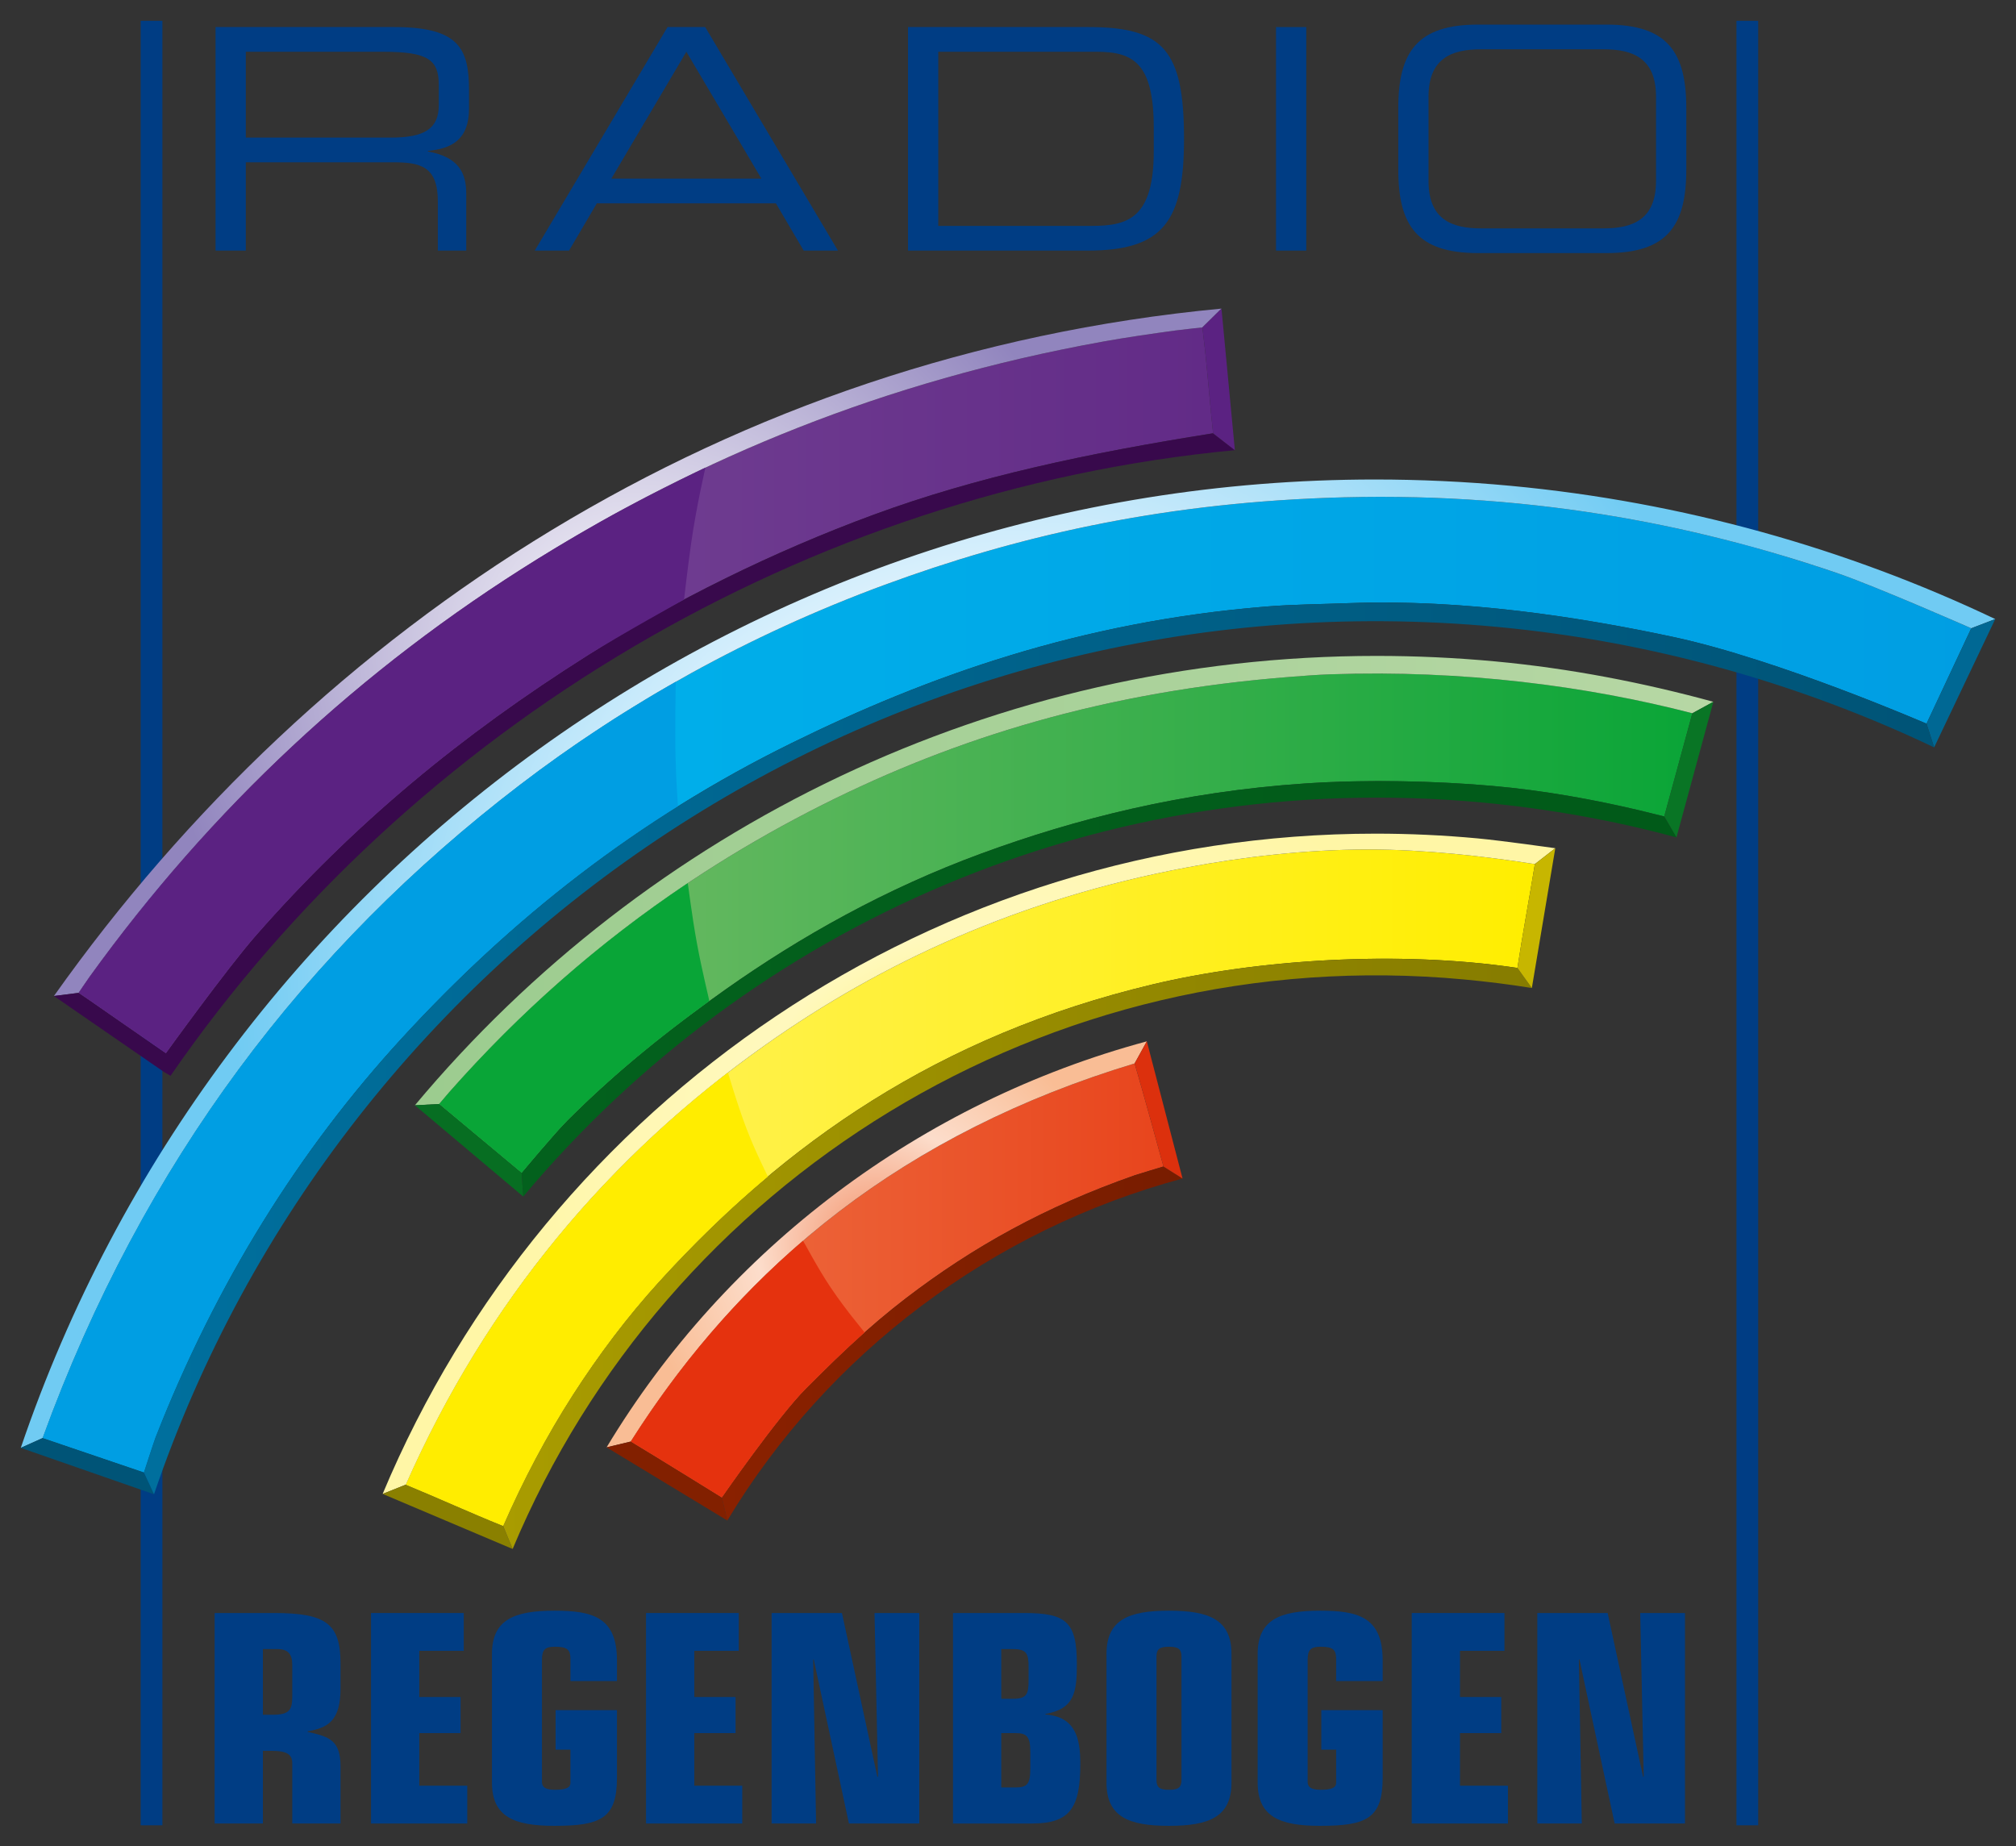
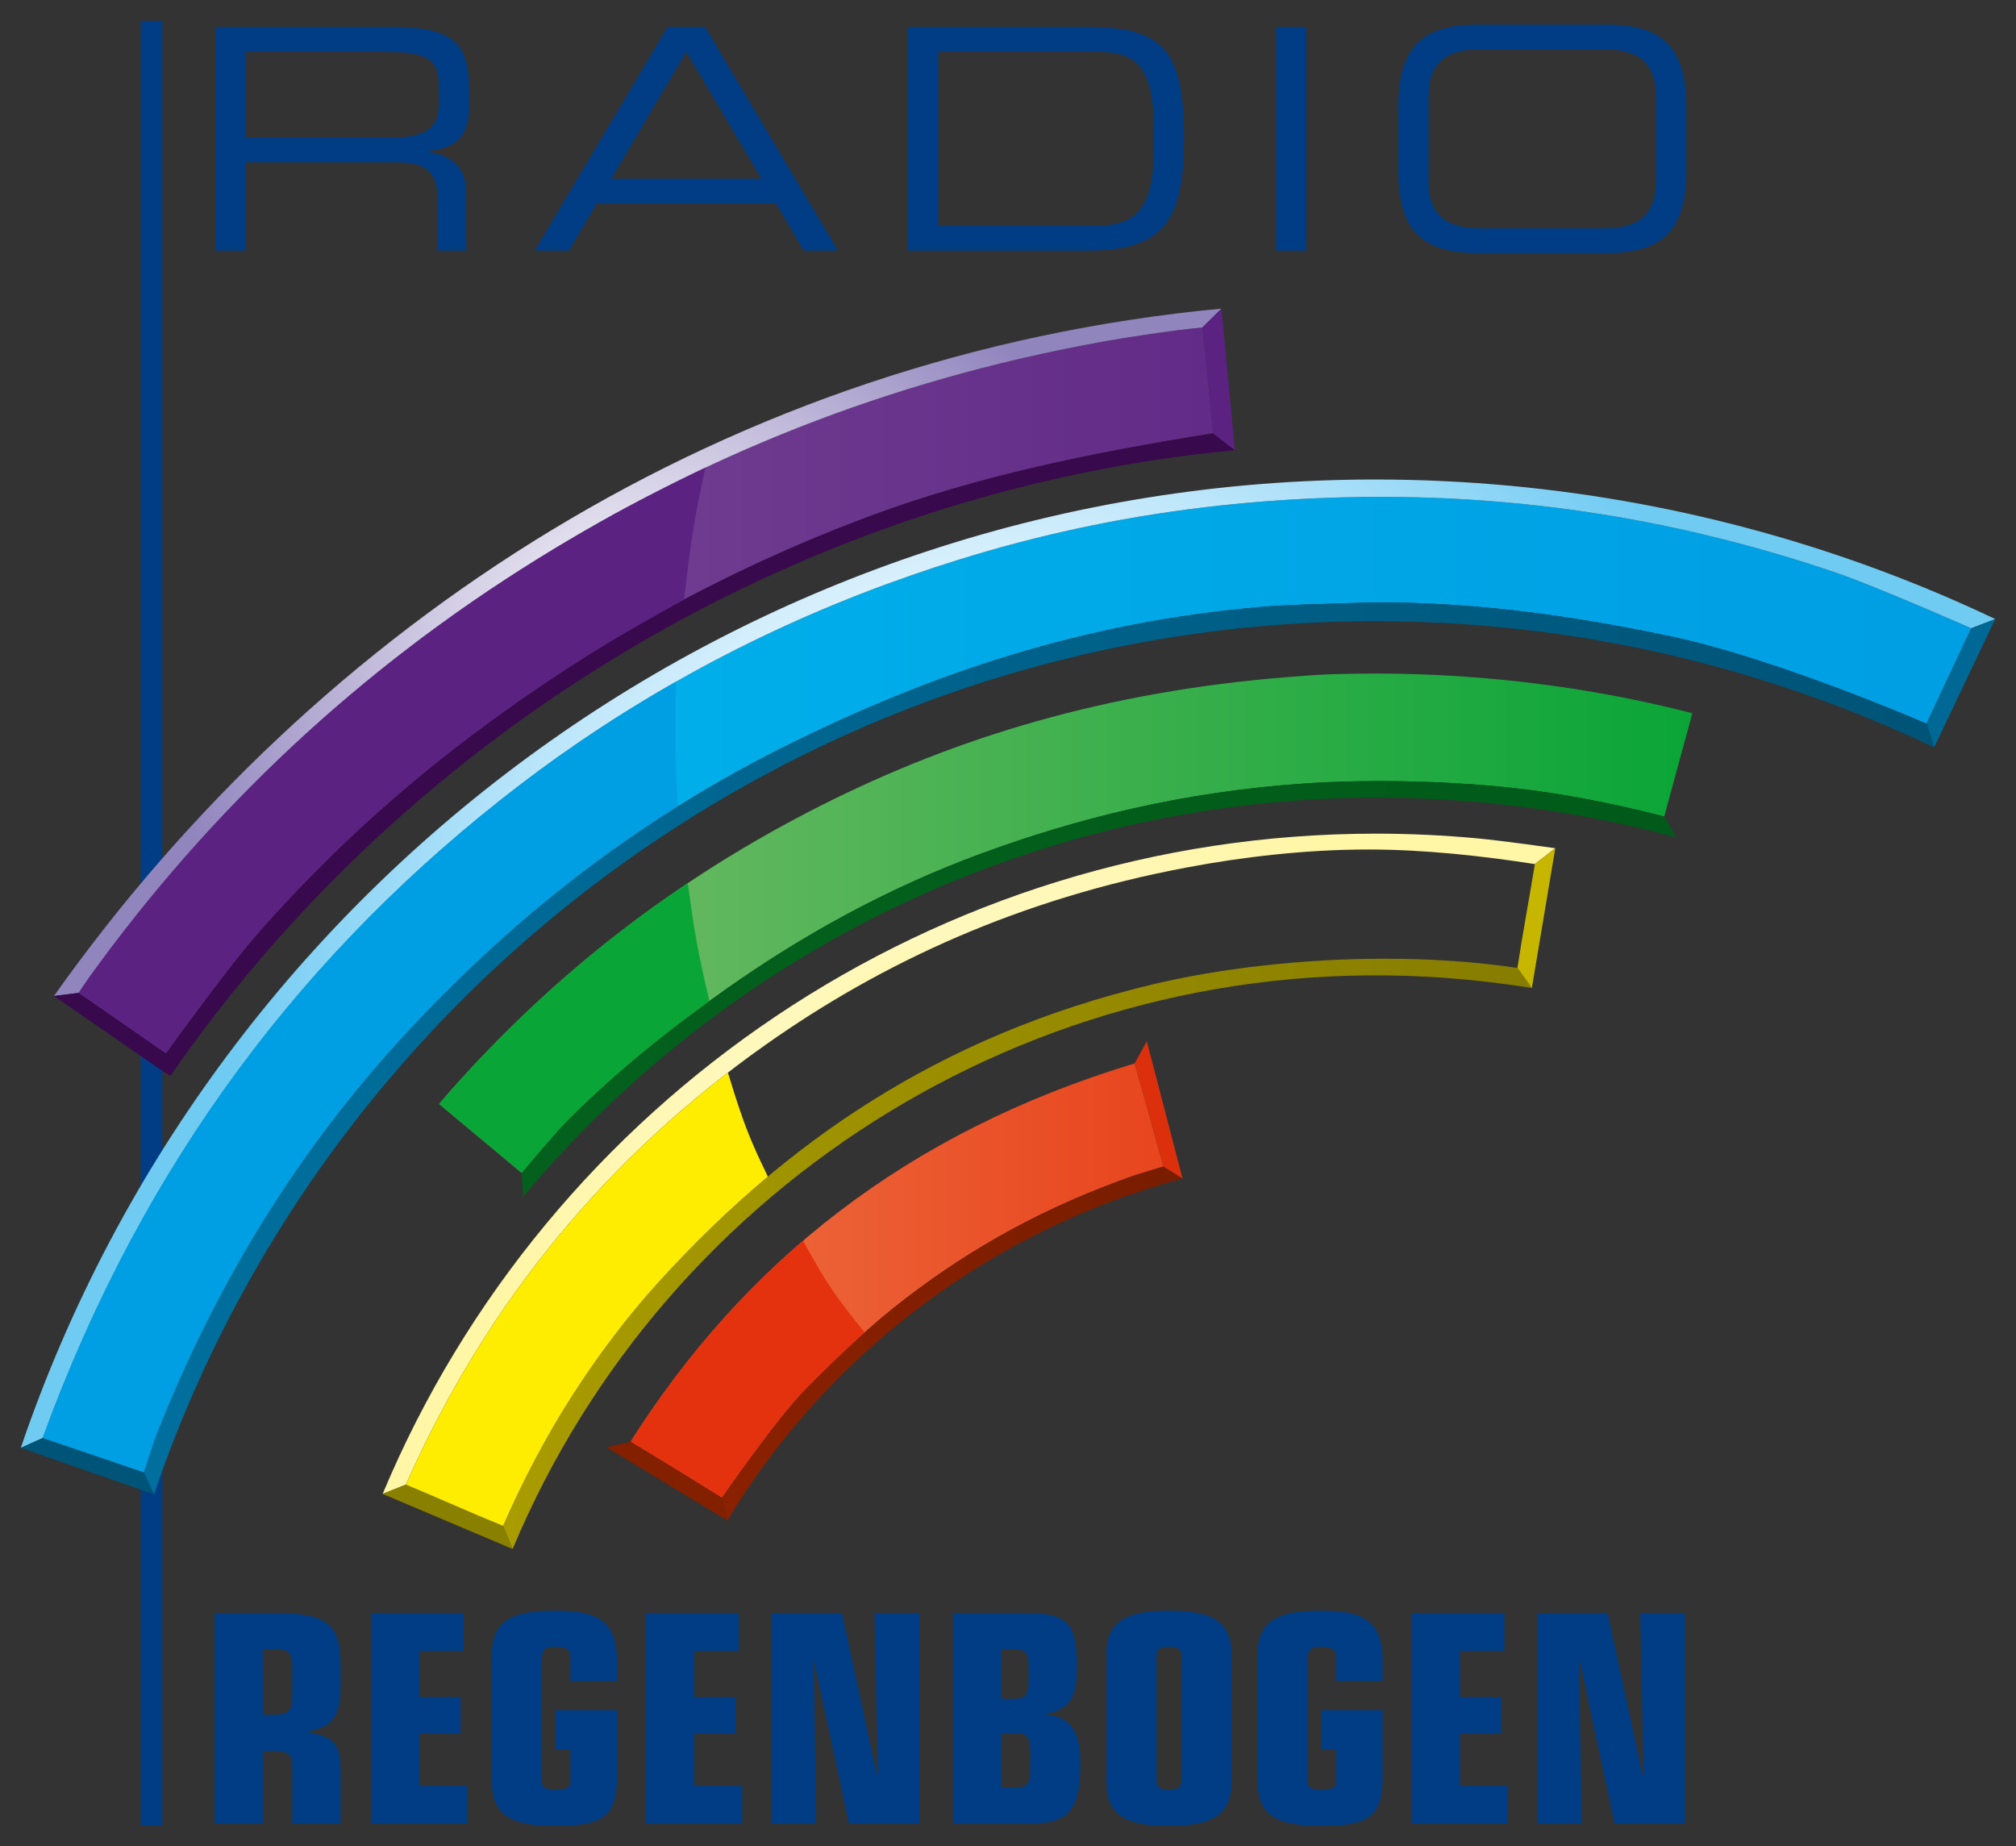
<svg xmlns="http://www.w3.org/2000/svg" version="1.0" width="194.01" height="177.64" id="svg3126">
  <rect width="100%" height="100%" fill="#333333" stroke="none" />
  <defs id="defs3128">
    <clipPath id="clipPath2642">
      <path d="M 230.315,544.377 L 382.324,544.377 L 382.324,683.292 L 230.315,683.292 L 230.315,544.377 z" id="path2644" />
    </clipPath>
    <linearGradient x1="0" y1="0" x2="1" y2="0" id="linearGradient2720" gradientUnits="userSpaceOnUse" gradientTransform="matrix(87.339,0,0,-87.339,234.769,631.748)" spreadMethod="pad">
      <stop id="stop2722" style="stop-color:#7c4e9a;stop-opacity:1" offset="0" />
      <stop id="stop2724" style="stop-color:#622b87;stop-opacity:1" offset="1" />
    </linearGradient>
    <radialGradient cx="0" cy="0" r="1" fx="0" fy="0" id="radialGradient2740" gradientUnits="userSpaceOnUse" gradientTransform="matrix(36.876,0,0,-36.876,277.812,634.678)" spreadMethod="pad">
      <stop id="stop2742" style="stop-color:#ffffff;stop-opacity:1" offset="0" />
      <stop id="stop2744" style="stop-color:#9185be;stop-opacity:1" offset="1" />
    </radialGradient>
    <clipPath id="clipPath2752">
      <path d="M 230.315,544.377 L 382.324,544.377 L 382.324,683.292 L 230.315,683.292 L 230.315,544.377 z" id="path2754" />
    </clipPath>
    <linearGradient x1="0" y1="0" x2="1" y2="0" id="linearGradient2780" gradientUnits="userSpaceOnUse" gradientTransform="matrix(148.481,0,0,-148.481,231.998,609.093)" spreadMethod="pad">
      <stop id="stop2782" style="stop-color:#00b6ed;stop-opacity:1" offset="0" />
      <stop id="stop2784" style="stop-color:#009ee3;stop-opacity:1" offset="1" />
    </linearGradient>
    <radialGradient cx="0" cy="0" r="1" fx="0" fy="0" id="radialGradient2800" gradientUnits="userSpaceOnUse" gradientTransform="matrix(59.859,0,0,-59.859,306.32,610.706)" spreadMethod="pad">
      <stop id="stop2802" style="stop-color:#00b1eb;stop-opacity:1" offset="0" />
      <stop id="stop2804" style="stop-color:#dff2fd;stop-opacity:1" offset="0.484" />
      <stop id="stop2806" style="stop-color:#70cbf3;stop-opacity:1" offset="1" />
    </radialGradient>
    <clipPath id="clipPath2814">
      <path d="M 230.315,544.377 L 382.322,544.377 L 382.322,683.292 L 230.315,683.292 L 230.315,544.377 z" id="path2816" />
    </clipPath>
    <clipPath id="clipPath2826">
      <path d="M 230.315,544.377 L 382.324,544.377 L 382.324,683.292 L 230.315,683.292 L 230.315,544.377 z" id="path2828" />
    </clipPath>
    <linearGradient x1="0" y1="0" x2="1" y2="0" id="linearGradient2850" gradientUnits="userSpaceOnUse" gradientTransform="matrix(137.83,0,0,-137.83,239.791,604.185)" spreadMethod="pad">
      <stop id="stop2852" style="stop-color:#006f9d;stop-opacity:1" offset="0" />
      <stop id="stop2854" style="stop-color:#005477;stop-opacity:1" offset="1" />
    </linearGradient>
    <linearGradient x1="0" y1="0" x2="1" y2="0" id="linearGradient2870" gradientUnits="userSpaceOnUse" gradientTransform="matrix(96.477,0,0,-96.477,262.53,613.824)" spreadMethod="pad">
      <stop id="stop2872" style="stop-color:#78bc68;stop-opacity:1" offset="0" />
      <stop id="stop2874" style="stop-color:#0aa537;stop-opacity:1" offset="1" />
    </linearGradient>
    <linearGradient x1="0" y1="0" x2="1" y2="0" id="linearGradient2890" gradientUnits="userSpaceOnUse" gradientTransform="matrix(99.967,0,0,-99.967,260.656,617.102)" spreadMethod="pad">
      <stop id="stop2892" style="stop-color:#9ccc8f;stop-opacity:1" offset="0" />
      <stop id="stop2894" style="stop-color:#b6d7a4;stop-opacity:1" offset="1" />
    </linearGradient>
    <clipPath id="clipPath2902">
-       <path d="M 230.315,544.377 L 382.324,544.377 L 382.324,683.292 L 230.315,683.292 L 230.315,544.377 z" id="path2904" />
-     </clipPath>
+       </clipPath>
    <linearGradient x1="0" y1="0" x2="1" y2="0" id="linearGradient2926" gradientUnits="userSpaceOnUse" gradientTransform="matrix(88.904,0,0,-88.904,268.878,608.771)" spreadMethod="pad">
      <stop id="stop2928" style="stop-color:#03611d;stop-opacity:1" offset="0" />
      <stop id="stop2930" style="stop-color:#015a19;stop-opacity:1" offset="1" />
    </linearGradient>
    <clipPath id="clipPath2938">
      <path d="M 230.315,544.377 L 382.324,544.377 L 382.324,683.292 L 230.315,683.292 L 230.315,544.377 z" id="path2940" />
    </clipPath>
    <linearGradient x1="0" y1="0" x2="1" y2="0" id="linearGradient2958" gradientUnits="userSpaceOnUse" gradientTransform="matrix(86.917,0,0,-86.917,259.964,593.462)" spreadMethod="pad">
      <stop id="stop2960" style="stop-color:#fff265;stop-opacity:1" offset="0" />
      <stop id="stop2962" style="stop-color:#ffee00;stop-opacity:1" offset="1" />
    </linearGradient>
    <radialGradient cx="0" cy="0" r="1" fx="0" fy="0" id="radialGradient2978" gradientUnits="userSpaceOnUse" gradientTransform="matrix(36.63,0,0,-36.63,303.315,595.302)" spreadMethod="pad">
      <stop id="stop2980" style="stop-color:#fff041;stop-opacity:1" offset="0" />
      <stop id="stop2982" style="stop-color:#fff8bd;stop-opacity:1" offset="0.484" />
      <stop id="stop2984" style="stop-color:#fff6a6;stop-opacity:1" offset="1" />
    </radialGradient>
    <clipPath id="clipPath2992">
      <path d="M 230.315,544.377 L 382.324,544.377 L 382.324,683.292 L 230.315,683.292 L 230.315,544.377 z" id="path2994" />
    </clipPath>
    <linearGradient x1="0" y1="0" x2="1" y2="0" id="linearGradient3012" gradientUnits="userSpaceOnUse" gradientTransform="matrix(79.202,0,0,-79.202,267.448,588.369)" spreadMethod="pad">
      <stop id="stop3014" style="stop-color:#a99c00;stop-opacity:1" offset="0" />
      <stop id="stop3016" style="stop-color:#867c00;stop-opacity:1" offset="1" />
    </linearGradient>
    <clipPath id="clipPath3024">
      <path d="M 230.315,544.377 L 382.324,544.377 L 382.324,683.292 L 230.315,683.292 L 230.315,544.377 z" id="path3026" />
    </clipPath>
    <linearGradient x1="0" y1="0" x2="1" y2="0" id="linearGradient3048" gradientUnits="userSpaceOnUse" gradientTransform="matrix(41.014,0,0,-41.014,277.274,586.319)" spreadMethod="pad">
      <stop id="stop3050" style="stop-color:#ee6f43;stop-opacity:1" offset="0" />
      <stop id="stop3052" style="stop-color:#e8451d;stop-opacity:1" offset="1" />
    </linearGradient>
    <radialGradient cx="0" cy="0" r="1" fx="0" fy="0" id="radialGradient3068" gradientUnits="userSpaceOnUse" gradientTransform="matrix(18.394,0,0,-18.394,296.211,589.101)" spreadMethod="pad">
      <stop id="stop3070" style="stop-color:#f28e66;stop-opacity:1" offset="0" />
      <stop id="stop3072" style="stop-color:#fcddcb;stop-opacity:1" offset="0.5" />
      <stop id="stop3074" style="stop-color:#f9bd95;stop-opacity:1" offset="1" />
    </radialGradient>
    <clipPath id="clipPath3082">
      <path d="M 230.315,544.377 L 382.324,544.377 L 382.324,683.292 L 230.315,683.292 L 230.315,544.377 z" id="path3084" />
    </clipPath>
    <linearGradient x1="0" y1="0" x2="1" y2="0" id="linearGradient3102" gradientUnits="userSpaceOnUse" gradientTransform="matrix(35.468,0,0,-35.468,284.289,581.465)" spreadMethod="pad">
      <stop id="stop3104" style="stop-color:#8a2100;stop-opacity:1" offset="0" />
      <stop id="stop3106" style="stop-color:#781d00;stop-opacity:1" offset="1" />
    </linearGradient>
    <clipPath id="clipPath3114">
      <path d="M 230.315,544.377 L 382.324,544.377 L 382.324,683.292 L 230.315,683.292 L 230.315,544.377 z" id="path3116" />
    </clipPath>
  </defs>
  <g transform="translate(-502.138,-359.826)" id="layer1">
    <g transform="matrix(1.25,0,0,-1.25,216.244,1215.941)" id="g2638">
      <g clip-path="url(#clipPath2642)" id="g2640">
        <g transform="translate(258.811,674.299)" id="g2646">
          <path d="M 0,0 C 2.591,0 3.684,0.689 3.684,2.496 L 3.684,4.064 C 3.684,5.99 2.852,6.607 -0.57,6.607 L -11.171,6.607 L -11.171,0 L 0,0 z M -13.5,8.509 L 0.261,8.509 C 5.229,8.509 6.013,6.869 6.013,3.636 L 6.013,2.234 C 6.013,-0.19 4.635,-0.856 2.852,-1.022 L 2.852,-1.07 C 5.229,-1.497 5.799,-2.733 5.799,-4.302 L 5.799,-8.699 L 3.613,-8.699 L 3.613,-4.92 C 3.613,-2.234 2.306,-1.901 0.19,-1.901 L -11.171,-1.901 L -11.171,-8.699 L -13.5,-8.699 L -13.5,8.509 z" id="path2648" style="fill:#003d84;fill-opacity:1;fill-rule:nonzero;stroke:none" />
        </g>
        <g transform="translate(281.557,680.907)" id="g2650">
          <path d="M 0,0 L -5.776,-9.768 L 5.776,-9.768 L 0,0 z M -1.45,1.902 L 1.45,1.902 L 11.67,-15.306 L 9.032,-15.306 L 6.893,-11.67 L -6.893,-11.67 L -9.032,-15.306 L -11.67,-15.306 L -1.45,1.902 z" id="path2652" style="fill:#003d84;fill-opacity:1;fill-rule:nonzero;stroke:none" />
        </g>
        <g transform="translate(317.541,675.036)" id="g2654">
          <path d="M 0,0 C 0,4.967 -1.545,5.871 -4.397,5.871 L -16.59,5.871 L -16.59,-7.534 L -4.777,-7.534 C -1.949,-7.534 0,-6.916 0,-1.759 L 0,0 z M -18.919,7.772 L -5.015,7.772 C 0.761,7.772 2.329,5.966 2.329,-0.832 C 2.329,-7.154 0.761,-9.436 -5.086,-9.436 L -18.919,-9.436 L -18.919,7.772 z" id="path2656" style="fill:#003d84;fill-opacity:1;fill-rule:nonzero;stroke:none" />
        </g>
        <path d="M 326.953,682.808 L 329.282,682.808 L 329.282,665.6 L 326.953,665.6 L 326.953,682.808 z" id="path2658" style="fill:#003d84;fill-opacity:1;fill-rule:nonzero;stroke:none" />
        <g transform="translate(356.211,677.436)" id="g2660">
          <path d="M 0,0 C 0,2.995 -1.806,3.66 -4.041,3.66 L -13.476,3.66 C -15.71,3.66 -17.517,2.995 -17.517,0 L -17.517,-6.465 C -17.517,-9.459 -15.71,-10.125 -13.476,-10.125 L -4.041,-10.125 C -1.806,-10.125 0,-9.459 0,-6.465 L 0,0 z M -19.846,-0.879 C -19.846,3.47 -18.372,5.562 -13.714,5.562 L -3.803,5.562 C 0.856,5.562 2.329,3.47 2.329,-0.879 L 2.329,-5.585 C 2.329,-9.935 0.856,-12.026 -3.803,-12.026 L -13.714,-12.026 C -18.372,-12.026 -19.846,-9.935 -19.846,-5.585 L -19.846,-0.879 z" id="path2662" style="fill:#003d84;fill-opacity:1;fill-rule:nonzero;stroke:none" />
        </g>
        <g transform="translate(248.955,552.886)" id="g2664">
          <path d="M 0,0 L 0.716,0 C 2.037,0 2.261,0.358 2.261,1.41 L 2.261,3.849 C 2.261,4.677 1.925,5.058 1.119,5.058 L 0,5.058 L 0,0 z M -3.715,7.833 L 0.873,7.833 C 4.857,7.833 5.976,7.005 5.976,3.962 L 5.976,2.014 C 5.976,-0.447 5.013,-1.007 3.447,-1.276 L 3.447,-1.32 C 5.103,-1.678 5.976,-1.969 5.976,-3.961 L 5.976,-8.37 L 2.261,-8.37 L 2.261,-3.737 C 2.261,-3.066 1.88,-2.775 0.627,-2.775 L 0,-2.775 L 0,-8.37 L -3.715,-8.37 L -3.715,7.833 z" id="path2666" style="fill:#003d84;fill-opacity:1;fill-rule:nonzero;stroke:none" />
        </g>
        <g transform="translate(257.28,560.719)" id="g2668">
          <path d="M 0,0 L 7.139,0 L 7.139,-2.91 L 3.715,-2.91 L 3.715,-6.468 L 6.893,-6.468 L 6.893,-9.244 L 3.715,-9.244 L 3.715,-13.294 L 7.408,-13.294 L 7.408,-16.204 L 0,-16.204 L 0,0 z" id="path2670" style="fill:#003d84;fill-opacity:1;fill-rule:nonzero;stroke:none" />
        </g>
        <g transform="translate(266.59,557.563)" id="g2672">
          <path d="M 0,0 C 0,2.641 1.701,3.335 4.812,3.335 C 7.744,3.335 9.624,2.843 9.624,-0.492 L 9.624,-2.081 L 6.043,-2.081 L 6.043,-0.38 C 6.043,0.358 5.774,0.56 4.834,0.56 C 4.118,0.56 3.849,0.358 3.849,-0.447 L 3.849,-9.847 C 3.849,-10.25 4.118,-10.451 4.857,-10.451 C 5.774,-10.451 6.043,-10.25 6.043,-9.915 L 6.043,-7.363 L 4.901,-7.363 L 4.901,-4.32 L 9.624,-4.32 L 9.624,-9.534 C 9.624,-12.667 8.37,-13.227 4.812,-13.227 C 1.701,-13.227 0,-12.533 0,-9.892 L 0,0 z" id="path2674" style="fill:#003d84;fill-opacity:1;fill-rule:nonzero;stroke:none" />
        </g>
        <g transform="translate(278.452,560.719)" id="g2676">
          <path d="M 0,0 L 7.139,0 L 7.139,-2.91 L 3.715,-2.91 L 3.715,-6.468 L 6.893,-6.468 L 6.893,-9.244 L 3.715,-9.244 L 3.715,-13.294 L 7.408,-13.294 L 7.408,-16.204 L 0,-16.204 L 0,0 z" id="path2678" style="fill:#003d84;fill-opacity:1;fill-rule:nonzero;stroke:none" />
        </g>
        <g transform="translate(291.365,557.138)" id="g2680">
-           <path d="M 0,0 L -0.045,0 L 0.179,-12.622 L -3.245,-12.622 L -3.245,3.581 L 2.171,3.581 L 4.901,-9.042 L 4.946,-8.997 L 4.678,3.581 L 8.124,3.581 L 8.124,-12.622 L 2.708,-12.622 L 0,0 z" id="path2682" style="fill:#003d84;fill-opacity:1;fill-rule:nonzero;stroke:none" />
+           <path d="M 0,0 L 0.179,-12.622 L -3.245,-12.622 L -3.245,3.581 L 2.171,3.581 L 4.901,-9.042 L 4.946,-8.997 L 4.678,3.581 L 8.124,3.581 L 8.124,-12.622 L 2.708,-12.622 L 0,0 z" id="path2682" style="fill:#003d84;fill-opacity:1;fill-rule:nonzero;stroke:none" />
        </g>
        <g transform="translate(305.8,547.29)" id="g2684">
          <path d="M 0,0 L 1.097,0 C 2.014,0 2.238,0.269 2.238,1.5 L 2.238,2.708 C 2.238,3.917 1.969,4.185 1.097,4.185 L 0,4.185 L 0,0 z M 0,6.826 L 0.895,6.826 C 1.969,6.826 2.104,7.185 2.104,8.259 L 2.104,9.243 C 2.104,10.295 1.969,10.653 0.895,10.653 L 0,10.653 L 0,6.826 z M -3.715,13.429 L 1.768,13.429 C 4.991,13.429 5.819,12.757 5.819,9.512 C 5.819,7.385 5.662,6.043 3.402,5.662 L 3.402,5.617 C 5.707,5.439 6.087,3.805 6.087,1.835 C 6.087,-1.566 5.304,-2.775 2.372,-2.775 L -3.715,-2.775 L -3.715,13.429 z" id="path2686" style="fill:#003d84;fill-opacity:1;fill-rule:nonzero;stroke:none" />
        </g>
        <g transform="translate(319.676,557.361)" id="g2688">
          <path d="M 0,0 C 0,0.605 -0.269,0.761 -0.962,0.761 C -1.656,0.761 -1.925,0.605 -1.925,0 L -1.925,-9.489 C -1.925,-10.093 -1.656,-10.25 -0.962,-10.25 C -0.269,-10.25 0,-10.093 0,-9.489 L 0,0 z M -5.774,0.202 C -5.774,2.843 -4.073,3.537 -0.962,3.537 C 2.148,3.537 3.849,2.843 3.849,0.202 L 3.849,-9.69 C 3.849,-12.331 2.148,-13.025 -0.962,-13.025 C -4.073,-13.025 -5.774,-12.331 -5.774,-9.69 L -5.774,0.202 z" id="path2690" style="fill:#003d84;fill-opacity:1;fill-rule:nonzero;stroke:none" />
        </g>
        <g transform="translate(325.54,557.563)" id="g2692">
          <path d="M 0,0 C 0,2.641 1.701,3.335 4.812,3.335 C 7.744,3.335 9.624,2.843 9.624,-0.492 L 9.624,-2.081 L 6.043,-2.081 L 6.043,-0.38 C 6.043,0.358 5.774,0.56 4.834,0.56 C 4.118,0.56 3.849,0.358 3.849,-0.447 L 3.849,-9.847 C 3.849,-10.25 4.118,-10.451 4.857,-10.451 C 5.774,-10.451 6.043,-10.25 6.043,-9.915 L 6.043,-7.363 L 4.901,-7.363 L 4.901,-4.32 L 9.624,-4.32 L 9.624,-9.534 C 9.624,-12.667 8.37,-13.227 4.812,-13.227 C 1.701,-13.227 0,-12.533 0,-9.892 L 0,0 z" id="path2694" style="fill:#003d84;fill-opacity:1;fill-rule:nonzero;stroke:none" />
        </g>
        <g transform="translate(337.401,560.719)" id="g2696">
          <path d="M 0,0 L 7.14,0 L 7.14,-2.91 L 3.715,-2.91 L 3.715,-6.468 L 6.893,-6.468 L 6.893,-9.244 L 3.715,-9.244 L 3.715,-13.294 L 7.408,-13.294 L 7.408,-16.204 L 0,-16.204 L 0,0 z" id="path2698" style="fill:#003d84;fill-opacity:1;fill-rule:nonzero;stroke:none" />
        </g>
        <g transform="translate(350.315,557.138)" id="g2700">
          <path d="M 0,0 L -0.045,0 L 0.179,-12.622 L -3.245,-12.622 L -3.245,3.581 L 2.171,3.581 L 4.901,-9.042 L 4.946,-8.997 L 4.678,3.581 L 8.124,3.581 L 8.124,-12.622 L 2.708,-12.622 L 0,0 z" id="path2702" style="fill:#003d84;fill-opacity:1;fill-rule:nonzero;stroke:none" />
        </g>
        <path d="M 241.219,544.367 L 239.545,544.367 L 239.545,683.292 L 241.219,683.292 L 241.219,544.367 z" id="path2704" style="fill:#003d84;fill-opacity:1;fill-rule:nonzero;stroke:none" />
-         <path d="M 364.075,544.367 L 362.401,544.367 L 362.401,683.292 L 364.075,683.292 L 364.075,544.367 z" id="path2706" style="fill:#003d84;fill-opacity:1;fill-rule:nonzero;stroke:none" />
      </g>
    </g>
    <g transform="matrix(1.25,0,0,-1.25,216.244,1215.941)" id="g2708">
      <g id="g2710">
        <g id="g2716">
          <g id="g2718">
            <path d="M 319.249,659.456 C 317.31,659.192 315.412,658.917 313.663,658.602 L 313.663,658.602 C 296.641,655.533 282.537,649.57 270.126,641.876 L 270.126,641.876 C 256.43,633.387 244.941,622.622 235.624,609.708 L 235.624,609.708 C 235.387,609.381 234.769,608.459 234.769,608.459 L 234.769,608.459 C 235.27,608.12 235.2,608.17 235.59,607.901 L 235.59,607.901 C 237.3,606.719 238.817,605.653 240.519,604.483 L 240.519,604.483 C 240.624,604.41 241.487,603.811 241.487,603.811 L 241.487,603.811 C 241.487,603.811 246.168,610.305 248.439,612.896 L 248.439,612.896 C 255.956,621.466 264.236,628.313 274.03,634.487 L 274.03,634.487 C 280.67,638.675 288.219,642.414 295.985,645.273 L 295.985,645.273 C 303.853,648.169 312.373,649.993 322.108,651.537 L 322.108,651.537 C 321.903,653.405 321.722,655.689 321.517,657.649 L 321.517,657.649 C 321.442,658.351 321.286,659.686 321.286,659.686 L 321.286,659.686 C 321.286,659.686 319.818,659.534 319.249,659.456" id="path2726" style="fill:url(#linearGradient2720);stroke:none" />
          </g>
        </g>
      </g>
    </g>
    <g transform="matrix(1.25,0,0,-1.25,216.244,1215.941)" id="g2728">
      <g id="g2730">
        <g id="g2736">
          <g id="g2738">
            <path d="M 232.87,608.222 L 234.769,608.459 C 234.769,608.459 235.387,609.381 235.624,609.708 L 235.624,609.708 C 244.941,622.622 256.43,633.387 270.126,641.876 L 270.126,641.876 C 282.537,649.57 296.641,655.533 313.663,658.602 L 313.663,658.602 C 315.412,658.917 317.31,659.192 319.249,659.456 L 319.249,659.456 C 319.818,659.534 321.286,659.686 321.286,659.686 L 321.286,659.686 L 322.754,661.135 C 284.783,657.555 253.198,636.9 232.87,608.222" id="path2746" style="fill:url(#radialGradient2740);stroke:none" />
          </g>
        </g>
      </g>
    </g>
    <g transform="matrix(1.25,0,0,-1.25,216.244,1215.941)" id="g2748">
      <g clip-path="url(#clipPath2752)" id="g2750">
        <g transform="translate(322.108,651.537)" id="g2756">
          <path d="M 0,0 C -9.735,-1.544 -18.255,-3.368 -26.123,-6.264 C -33.89,-9.124 -41.438,-12.863 -48.077,-17.05 C -57.871,-23.225 -66.153,-30.071 -73.67,-38.642 C -75.94,-41.232 -80.621,-47.727 -80.621,-47.727 C -80.621,-47.727 -81.484,-47.127 -81.589,-47.054 C -83.291,-45.885 -84.808,-44.818 -86.517,-43.637 C -86.908,-43.367 -86.838,-43.417 -87.339,-43.078 L -89.241,-43.32 L -86.871,-44.956 L -80.799,-49.146 L -80.265,-49.462 C -61.722,-22.596 -31.286,-4.419 1.677,-1.3 L 0,0 z M -80.798,-49.146 L -80.799,-49.146 L -80.8,-49.146 L -80.798,-49.146 z" id="path2758" style="fill:#38094c;fill-opacity:1;fill-rule:nonzero;stroke:none" />
        </g>
        <g transform="translate(281.935,643.136)" id="g2760">
          <path d="M 0,0 C -0.283,-1.985 -0.556,-4.397 -0.556,-4.397 C -0.556,-4.397 -5.558,-7.169 -7.905,-8.649 C -17.698,-14.824 -25.98,-21.67 -33.497,-30.241 C -35.768,-32.831 -40.448,-39.325 -40.448,-39.325 C -40.448,-39.325 -41.311,-38.726 -41.416,-38.653 C -43.118,-37.483 -44.635,-36.417 -46.345,-35.236 C -46.736,-34.966 -46.665,-35.016 -47.166,-34.677 C -47.166,-34.677 -46.548,-33.756 -46.312,-33.429 C -36.994,-20.514 -25.505,-9.749 -11.81,-1.26 C -10.098,-0.199 -7.568,1.308 -5.201,2.577 C -1.896,4.348 1.091,5.758 1.091,5.758 C 1.091,5.758 0.402,2.817 0,0" id="path2762" style="fill:#5b2282;fill-opacity:1;fill-rule:evenodd;stroke:none" />
        </g>
        <g transform="translate(322.108,651.537)" id="g2764">
          <path d="M 0,0 L 1.677,-1.3 L 0.646,9.597 L -0.822,8.149 C -0.822,8.149 -0.666,6.814 -0.591,6.112 C -0.386,4.151 -0.205,1.868 0,0" id="path2766" style="fill:#5b2282;fill-opacity:1;fill-rule:nonzero;stroke:none" />
        </g>
      </g>
    </g>
    <g transform="matrix(1.25,0,0,-1.25,216.244,1215.941)" id="g2768">
      <g id="g2770">
        <g id="g2776">
          <g id="g2778">
            <path d="M 330.804,646.565 C 317.671,646.075 306.821,643.551 296.828,639.873 L 296.828,639.873 C 286.333,636.01 276.886,630.7 268.735,624.463 L 268.735,624.463 C 252.306,611.892 239.756,595.498 231.998,574.187 L 231.998,574.187 C 234.295,573.41 239.792,571.54 239.792,571.54 L 239.792,571.54 C 239.792,571.54 240.555,573.901 240.684,574.233 L 240.684,574.233 C 245.354,586.156 251.766,596.391 259.647,604.977 L 259.647,604.977 C 268.055,614.137 277.772,621.848 289.698,627.708 L 289.698,627.708 C 300.184,632.862 311.882,637.03 326.172,638.197 L 326.172,638.197 C 328.239,638.366 330.361,638.377 332.579,638.461 L 332.579,638.461 C 341.36,638.789 350.368,637.392 357.558,635.853 L 357.558,635.853 C 365.634,634.125 377.033,629.181 377.033,629.181 L 377.033,629.181 L 380.479,636.526 C 380.479,636.526 373.099,639.773 370.104,640.793 L 370.104,640.793 C 359.957,644.247 348.344,646.645 335.015,646.645 L 335.015,646.645 C 333.63,646.645 332.226,646.619 330.804,646.565" id="path2786" style="fill:url(#linearGradient2780);stroke:none" />
          </g>
        </g>
      </g>
    </g>
    <g transform="matrix(1.25,0,0,-1.25,216.244,1215.941)" id="g2788">
      <g id="g2790">
        <g id="g2796">
          <g id="g2798">
            <path d="M 230.315,573.432 L 231.998,574.187 C 239.756,595.498 252.306,611.892 268.735,624.463 L 268.735,624.463 C 276.886,630.7 286.333,636.01 296.828,639.873 L 296.828,639.873 C 306.821,643.551 317.671,646.075 330.804,646.565 L 330.804,646.565 C 345.913,647.131 358.903,644.606 370.104,640.793 L 370.104,640.793 C 373.099,639.773 380.479,636.526 380.479,636.526 L 380.479,636.526 L 382.323,637.234 L 382.323,637.236 C 370.94,642.654 358.266,646.256 345.001,647.494 L 345.001,647.494 C 341.504,647.82 338.026,647.979 334.583,647.979 L 334.583,647.979 C 286.979,647.981 245.291,617.489 230.315,573.432" id="path2808" style="fill:url(#radialGradient2800);stroke:none" />
          </g>
        </g>
      </g>
    </g>
    <g transform="matrix(1.25,0,0,-1.25,216.244,1215.941)" id="g2810">
      <g clip-path="url(#clipPath2814)" id="g2812">
        <g transform="translate(380.479,636.526)" id="g2818">
          <path d="M 0,0 L -3.446,-7.345 L -2.858,-9.169 L 1.846,0.709 L 0,0 z" id="path2820" style="fill:#006894;fill-opacity:1;fill-rule:nonzero;stroke:none" />
        </g>
      </g>
    </g>
    <g transform="matrix(1.25,0,0,-1.25,216.244,1215.941)" id="g2822">
      <g clip-path="url(#clipPath2826)" id="g2824">
        <g transform="translate(280.705,628.341)" id="g2830">
          <path d="M 0,0 C 0,2.334 0.036,4.064 0.036,4.064 C 0.036,4.064 -0.016,4.034 -0.057,4.011 C -4.281,1.606 -8.261,-1.04 -11.971,-3.878 C -28.399,-16.448 -40.948,-32.843 -48.707,-54.153 C -46.41,-54.931 -40.914,-56.8 -40.914,-56.8 C -40.914,-56.8 -40.151,-54.44 -40.02,-54.108 C -35.352,-42.185 -28.939,-31.949 -21.058,-23.364 C -14.842,-16.593 -7.907,-10.616 0.104,-5.592 C 0.138,-5.571 0.171,-5.55 0.204,-5.53 C 0.107,-3.973 0,-2.524 0,0" id="path2832" style="fill:#009ee3;fill-opacity:1;fill-rule:evenodd;stroke:none" />
        </g>
        <g transform="translate(231.998,574.188)" id="g2834">
          <path d="M 0,0 L -1.683,-0.755 L 8.573,-4.327 L 7.793,-2.647 C 7.793,-2.647 2.297,-0.778 0,0" id="path2836" style="fill:#005477;fill-opacity:1;fill-rule:nonzero;stroke:none" />
        </g>
      </g>
    </g>
    <g transform="matrix(1.25,0,0,-1.25,216.244,1215.941)" id="g2838">
      <g id="g2840">
        <g id="g2846">
          <g id="g2848">
            <path d="M 332.579,638.461 C 330.361,638.377 328.239,638.366 326.172,638.197 L 326.172,638.197 C 311.882,637.03 300.184,632.862 289.698,627.708 L 289.698,627.708 C 277.772,621.848 268.055,614.137 259.647,604.977 L 259.647,604.977 C 251.766,596.391 245.354,586.156 240.684,574.233 L 240.684,574.233 C 240.555,573.901 239.792,571.54 239.792,571.54 L 239.792,571.54 L 240.572,569.861 C 255.038,612.401 297.274,641.002 343.986,636.631 L 343.986,636.631 C 355.967,635.513 367.371,632.236 377.621,627.357 L 377.621,627.357 L 377.033,629.181 C 377.033,629.181 365.634,634.125 357.558,635.853 L 357.558,635.853 C 351.085,637.238 343.138,638.509 335.21,638.509 L 335.21,638.509 C 334.332,638.509 333.454,638.493 332.579,638.461" id="path2856" style="fill:url(#linearGradient2850);stroke:none" />
          </g>
        </g>
      </g>
    </g>
    <g transform="matrix(1.25,0,0,-1.25,216.244,1215.941)" id="g2858">
      <g id="g2860">
        <g id="g2866">
          <g id="g2868">
            <path d="M 331.139,632.983 C 330.081,632.946 329.059,632.865 328.05,632.785 L 328.05,632.785 C 313.841,631.675 302.306,628.101 292.036,622.939 L 292.036,622.939 C 280.696,617.237 271.263,609.826 263.285,600.791 L 263.285,600.791 C 263.107,600.588 262.53,599.903 262.53,599.903 L 262.53,599.903 L 268.878,594.607 C 268.878,594.607 271.425,597.66 272.387,598.623 L 272.387,598.623 C 276.173,602.409 280.127,605.58 284.545,608.701 L 284.545,608.701 C 290.371,612.819 296.923,616.487 304.26,619.184 L 304.26,619.184 C 311.548,621.861 319.732,623.944 329.2,624.581 L 329.2,624.581 C 333.866,624.896 339.153,624.784 343.66,624.387 L 343.66,624.387 C 347.565,624.044 351.421,623.339 354.956,622.505 L 354.956,622.505 C 355.307,622.423 356.841,622.039 356.841,622.039 L 356.841,622.039 C 356.841,622.039 358.369,627.632 359.006,629.984 L 359.006,629.984 C 351.837,631.843 343.485,633.042 334.563,633.042 L 334.563,633.042 C 333.431,633.042 332.288,633.022 331.139,632.983" id="path2876" style="fill:url(#linearGradient2870);stroke:none" />
          </g>
        </g>
      </g>
    </g>
    <g transform="matrix(1.25,0,0,-1.25,216.244,1215.941)" id="g2878">
      <g id="g2880">
        <g id="g2886">
          <g id="g2888">
-             <path d="M 260.656,599.804 L 262.53,599.903 C 262.53,599.903 263.107,600.588 263.285,600.791 L 263.285,600.791 C 271.263,609.826 280.696,617.237 292.036,622.939 L 292.036,622.939 C 302.306,628.101 313.841,631.675 328.05,632.785 L 328.05,632.785 C 329.059,632.865 330.081,632.946 331.139,632.983 L 331.139,632.983 C 341.345,633.335 350.927,632.079 359.006,629.984 L 359.006,629.984 L 360.623,630.866 C 355.26,632.334 349.589,633.438 343.871,633.972 L 343.871,633.972 C 340.797,634.259 337.736,634.399 334.708,634.399 L 334.708,634.399 C 305.334,634.401 278.51,621.17 260.656,599.804" id="path2896" style="fill:url(#linearGradient2890);stroke:none" />
-           </g>
+             </g>
        </g>
      </g>
    </g>
    <g transform="matrix(1.25,0,0,-1.25,216.244,1215.941)" id="g2898">
      <g clip-path="url(#clipPath2902)" id="g2900">
        <g transform="translate(262.53,599.904)" id="g2906">
          <path d="M 0,0 L -1.873,-0.099 L 6.468,-7.125 L 6.348,-5.297 L 0,0 z" id="path2908" style="fill:#076e22;fill-opacity:1;fill-rule:nonzero;stroke:none" />
        </g>
        <g transform="translate(356.841,622.04)" id="g2910">
          <path d="M 0,0 L 0.941,-1.615 L 3.782,8.826 L 2.166,7.944 C 1.528,5.593 0,0 0,0" id="path2912" style="fill:#097525;fill-opacity:1;fill-rule:nonzero;stroke:none" />
        </g>
      </g>
    </g>
    <g transform="matrix(1.25,0,0,-1.25,216.244,1215.941)" id="g2914">
      <g id="g2916">
        <g id="g2922">
          <g id="g2924">
            <path d="M 329.2,624.581 C 319.732,623.944 311.548,621.861 304.26,619.184 L 304.26,619.184 C 296.923,616.487 290.371,612.819 284.545,608.701 L 284.545,608.701 C 280.127,605.58 276.173,602.409 272.387,598.623 L 272.387,598.623 C 271.425,597.66 268.878,594.607 268.878,594.607 L 268.878,594.607 L 268.997,592.779 C 286.507,613.706 313.645,625.835 342.858,623.11 L 342.858,623.11 C 347.943,622.634 353.026,621.725 357.781,620.425 L 357.781,620.425 L 356.841,622.039 C 356.841,622.039 355.307,622.423 354.956,622.505 L 354.956,622.505 C 351.421,623.339 347.565,624.044 343.66,624.387 L 343.66,624.387 C 340.931,624.627 337.916,624.763 334.926,624.763 L 334.926,624.763 C 332.977,624.763 331.041,624.705 329.2,624.581" id="path2932" style="fill:url(#linearGradient2926);stroke:none" />
          </g>
        </g>
      </g>
    </g>
    <g transform="matrix(1.25,0,0,-1.25,216.244,1215.941)" id="g2934">
      <g clip-path="url(#clipPath2938)" id="g2936">
        <g transform="translate(282.366,612.299)" id="g2942">
          <path d="M 0,0 C -0.396,2.151 -0.684,4.618 -0.705,4.604 C -7.594,-0.002 -13.673,-5.382 -19.081,-11.507 C -19.26,-11.711 -19.837,-12.395 -19.837,-12.395 L -13.489,-17.692 C -13.489,-17.692 -10.941,-14.639 -9.979,-13.676 C -6.547,-10.244 -2.977,-7.317 0.951,-4.475 C 0.984,-4.451 0.437,-2.372 0,0" id="path2944" style="fill:#09a537;fill-opacity:1;fill-rule:evenodd;stroke:none" />
        </g>
      </g>
    </g>
    <g transform="matrix(1.25,0,0,-1.25,216.244,1215.941)" id="g2946">
      <g id="g2948">
        <g id="g2954">
          <g id="g2956">
-             <path d="M 326.799,619.101 C 324.484,618.858 322.269,618.524 320.096,618.115 L 320.096,618.115 C 307.219,615.697 296.646,610.817 287.632,604.446 L 287.632,604.446 C 275.602,595.943 266.2,584.712 259.964,570.601 L 259.964,570.601 C 262.446,569.578 264.947,568.432 267.448,567.427 L 267.448,567.427 C 268.975,570.937 270.8,574.385 272.799,577.497 L 272.799,577.497 C 274.782,580.584 276.995,583.525 279.403,586.176 L 279.403,586.176 C 289.128,596.884 300.945,605.167 317.434,609.107 L 317.434,609.107 C 325.417,611.014 336.287,611.759 345.539,610.379 L 345.539,610.379 C 345.95,613.09 346.446,615.688 346.882,618.373 L 346.882,618.373 C 342.949,618.986 338.422,619.496 334.094,619.496 L 334.094,619.496 C 331.542,619.496 329.128,619.345 326.799,619.101" id="path2964" style="fill:url(#linearGradient2958);stroke:none" />
-           </g>
+             </g>
        </g>
      </g>
    </g>
    <g transform="matrix(1.25,0,0,-1.25,216.244,1215.941)" id="g2966">
      <g id="g2968">
        <g id="g2974">
          <g id="g2976">
            <path d="M 258.175,569.888 L 259.964,570.601 C 266.2,584.712 275.602,595.943 287.632,604.446 L 287.632,604.446 C 296.646,610.817 307.219,615.697 320.096,618.115 L 320.096,618.115 C 322.269,618.524 324.484,618.858 326.799,619.101 L 326.799,619.101 C 329.128,619.345 331.542,619.496 334.094,619.496 L 334.094,619.496 C 338.422,619.496 342.949,618.986 346.882,618.373 L 346.882,618.373 L 348.455,619.594 C 348.455,619.594 344.445,620.167 342.466,620.352 L 342.466,620.352 C 339.836,620.597 337.222,620.716 334.633,620.716 L 334.633,620.716 C 300.751,620.718 270.847,600.178 258.175,569.888" id="path2986" style="fill:url(#radialGradient2978);stroke:none" />
          </g>
        </g>
      </g>
    </g>
    <g transform="matrix(1.25,0,0,-1.25,216.244,1215.941)" id="g2988">
      <g clip-path="url(#clipPath2992)" id="g2990">
        <g transform="translate(259.964,570.601)" id="g2996">
          <path d="M 0,0 L -1.789,-0.713 L 8.218,-4.952 L 7.484,-3.174 C 4.983,-2.169 2.482,-1.023 0,0" id="path2998" style="fill:#8a8000;fill-opacity:1;fill-rule:nonzero;stroke:none" />
        </g>
      </g>
    </g>
    <g transform="matrix(1.25,0,0,-1.25,216.244,1215.941)" id="g3000">
      <g id="g3002">
        <g id="g3008">
          <g id="g3010">
            <path d="M 317.434,609.107 C 300.945,605.167 289.128,596.884 279.403,586.176 L 279.403,586.176 C 276.995,583.525 274.782,580.584 272.799,577.497 L 272.799,577.497 C 270.8,574.385 268.975,570.937 267.448,567.427 L 267.448,567.427 L 268.182,565.649 C 280.03,593.949 309.281,612.5 341.453,609.489 L 341.453,609.489 C 343.178,609.329 344.968,609.108 346.649,608.831 L 346.649,608.831 L 345.539,610.379 C 342.274,610.866 338.806,611.088 335.335,611.088 L 335.335,611.088 C 328.973,611.088 322.6,610.341 317.434,609.107" id="path3018" style="fill:url(#linearGradient3012);stroke:none" />
          </g>
        </g>
      </g>
    </g>
    <g transform="matrix(1.25,0,0,-1.25,216.244,1215.941)" id="g3020">
      <g clip-path="url(#clipPath3024)" id="g3022">
        <g transform="translate(345.539,610.379)" id="g3028">
          <path d="M 0,0 L 1.11,-1.548 L 2.915,9.216 L 1.342,7.994 C 0.907,5.309 0.411,2.711 0,0" id="path3030" style="fill:#c7b600;fill-opacity:1;fill-rule:nonzero;stroke:none" />
        </g>
        <g transform="translate(286.203,597.968)" id="g3032">
          <path d="M 0,0 C -0.77,2 -1.431,4.366 -1.452,4.35 C -12.108,-3.87 -20.509,-14.403 -26.238,-27.367 C -23.757,-28.39 -21.255,-29.536 -18.755,-30.541 C -17.228,-27.031 -15.402,-23.583 -13.404,-20.471 C -11.421,-17.385 -9.207,-14.444 -6.799,-11.792 C -4.163,-8.89 -1.375,-6.166 1.62,-3.659 C 1.651,-3.633 0.77,-1.999 0,0" id="path3034" style="fill:#ffed00;fill-opacity:1;fill-rule:evenodd;stroke:none" />
        </g>
      </g>
    </g>
    <g transform="matrix(1.25,0,0,-1.25,216.244,1215.941)" id="g3036">
      <g id="g3038">
        <g id="g3044">
          <g id="g3046">
            <path d="M 277.275,573.92 C 279.167,572.787 284.288,569.61 284.288,569.61 L 284.288,569.61 C 284.288,569.61 288.592,575.826 290.807,578.041 L 290.807,578.041 C 293.276,580.51 295.636,582.79 298.463,584.954 L 298.463,584.954 C 303.614,588.896 309.16,591.996 316.115,594.429 L 316.115,594.429 C 316.308,594.497 318.289,595.092 318.289,595.092 L 318.289,595.092 C 318.289,595.092 316.642,601.104 316.067,603.028 L 316.067,603.028 C 298.439,597.701 286.024,587.701 277.275,573.92" id="path3054" style="fill:url(#linearGradient3048);stroke:none" />
          </g>
        </g>
      </g>
    </g>
    <g transform="matrix(1.25,0,0,-1.25,216.244,1215.941)" id="g3056">
      <g id="g3058">
        <g id="g3064">
          <g id="g3066">
-             <path d="M 275.416,573.474 L 277.275,573.92 C 286.024,587.701 298.439,597.701 316.067,603.028 L 316.067,603.028 L 317.007,604.728 C 299.609,600.043 284.631,588.78 275.416,573.474" id="path3076" style="fill:url(#radialGradient3068);stroke:none" />
-           </g>
+             </g>
        </g>
      </g>
    </g>
    <g transform="matrix(1.25,0,0,-1.25,216.244,1215.941)" id="g3078">
      <g clip-path="url(#clipPath3082)" id="g3080">
        <g transform="translate(277.274,573.92)" id="g3086">
          <path d="M 0,0 L -1.859,-0.447 L 7.436,-6.081 L 7.014,-4.31 C 7.014,-4.31 1.892,-1.133 0,0" id="path3088" style="fill:#822000;fill-opacity:1;fill-rule:nonzero;stroke:none" />
        </g>
      </g>
    </g>
    <g transform="matrix(1.25,0,0,-1.25,216.244,1215.941)" id="g3090">
      <g id="g3092">
        <g id="g3098">
          <g id="g3100">
            <path d="M 316.115,594.429 C 309.16,591.996 303.614,588.896 298.463,584.954 L 298.463,584.954 C 295.636,582.79 293.276,580.51 290.807,578.041 L 290.807,578.041 C 288.592,575.826 284.288,569.61 284.288,569.61 L 284.288,569.61 L 284.71,567.839 C 292.47,580.736 305.118,590.229 319.757,594.167 L 319.757,594.167 L 318.289,595.092 C 318.289,595.092 316.308,594.497 316.115,594.429" id="path3108" style="fill:url(#linearGradient3102);stroke:none" />
          </g>
        </g>
      </g>
    </g>
    <g transform="matrix(1.25,0,0,-1.25,216.244,1215.941)" id="g3110">
      <g clip-path="url(#clipPath3114)" id="g3112">
        <g transform="translate(316.068,603.028)" id="g3118">
          <path d="M 0,0 C 0.575,-1.924 2.221,-7.936 2.221,-7.936 L 3.689,-8.862 L 0.939,1.7 L 0,0 z" id="path3120" style="fill:#dc300d;fill-opacity:1;fill-rule:nonzero;stroke:none" />
        </g>
        <g transform="translate(292.663,585.782)" id="g3122">
          <path d="M 0,0 C -1.081,1.608 -2.096,3.619 -2.135,3.586 C -7.294,-0.835 -11.672,-6.007 -15.389,-11.862 C -13.496,-12.994 -8.374,-16.172 -8.374,-16.172 C -8.374,-16.172 -4.071,-9.955 -1.856,-7.741 C -0.37,-6.254 1.076,-4.836 2.609,-3.471 C 2.64,-3.443 1.274,-1.896 0,0" id="path3124" style="fill:#e5320e;fill-opacity:1;fill-rule:evenodd;stroke:none" />
        </g>
      </g>
    </g>
  </g>
</svg>